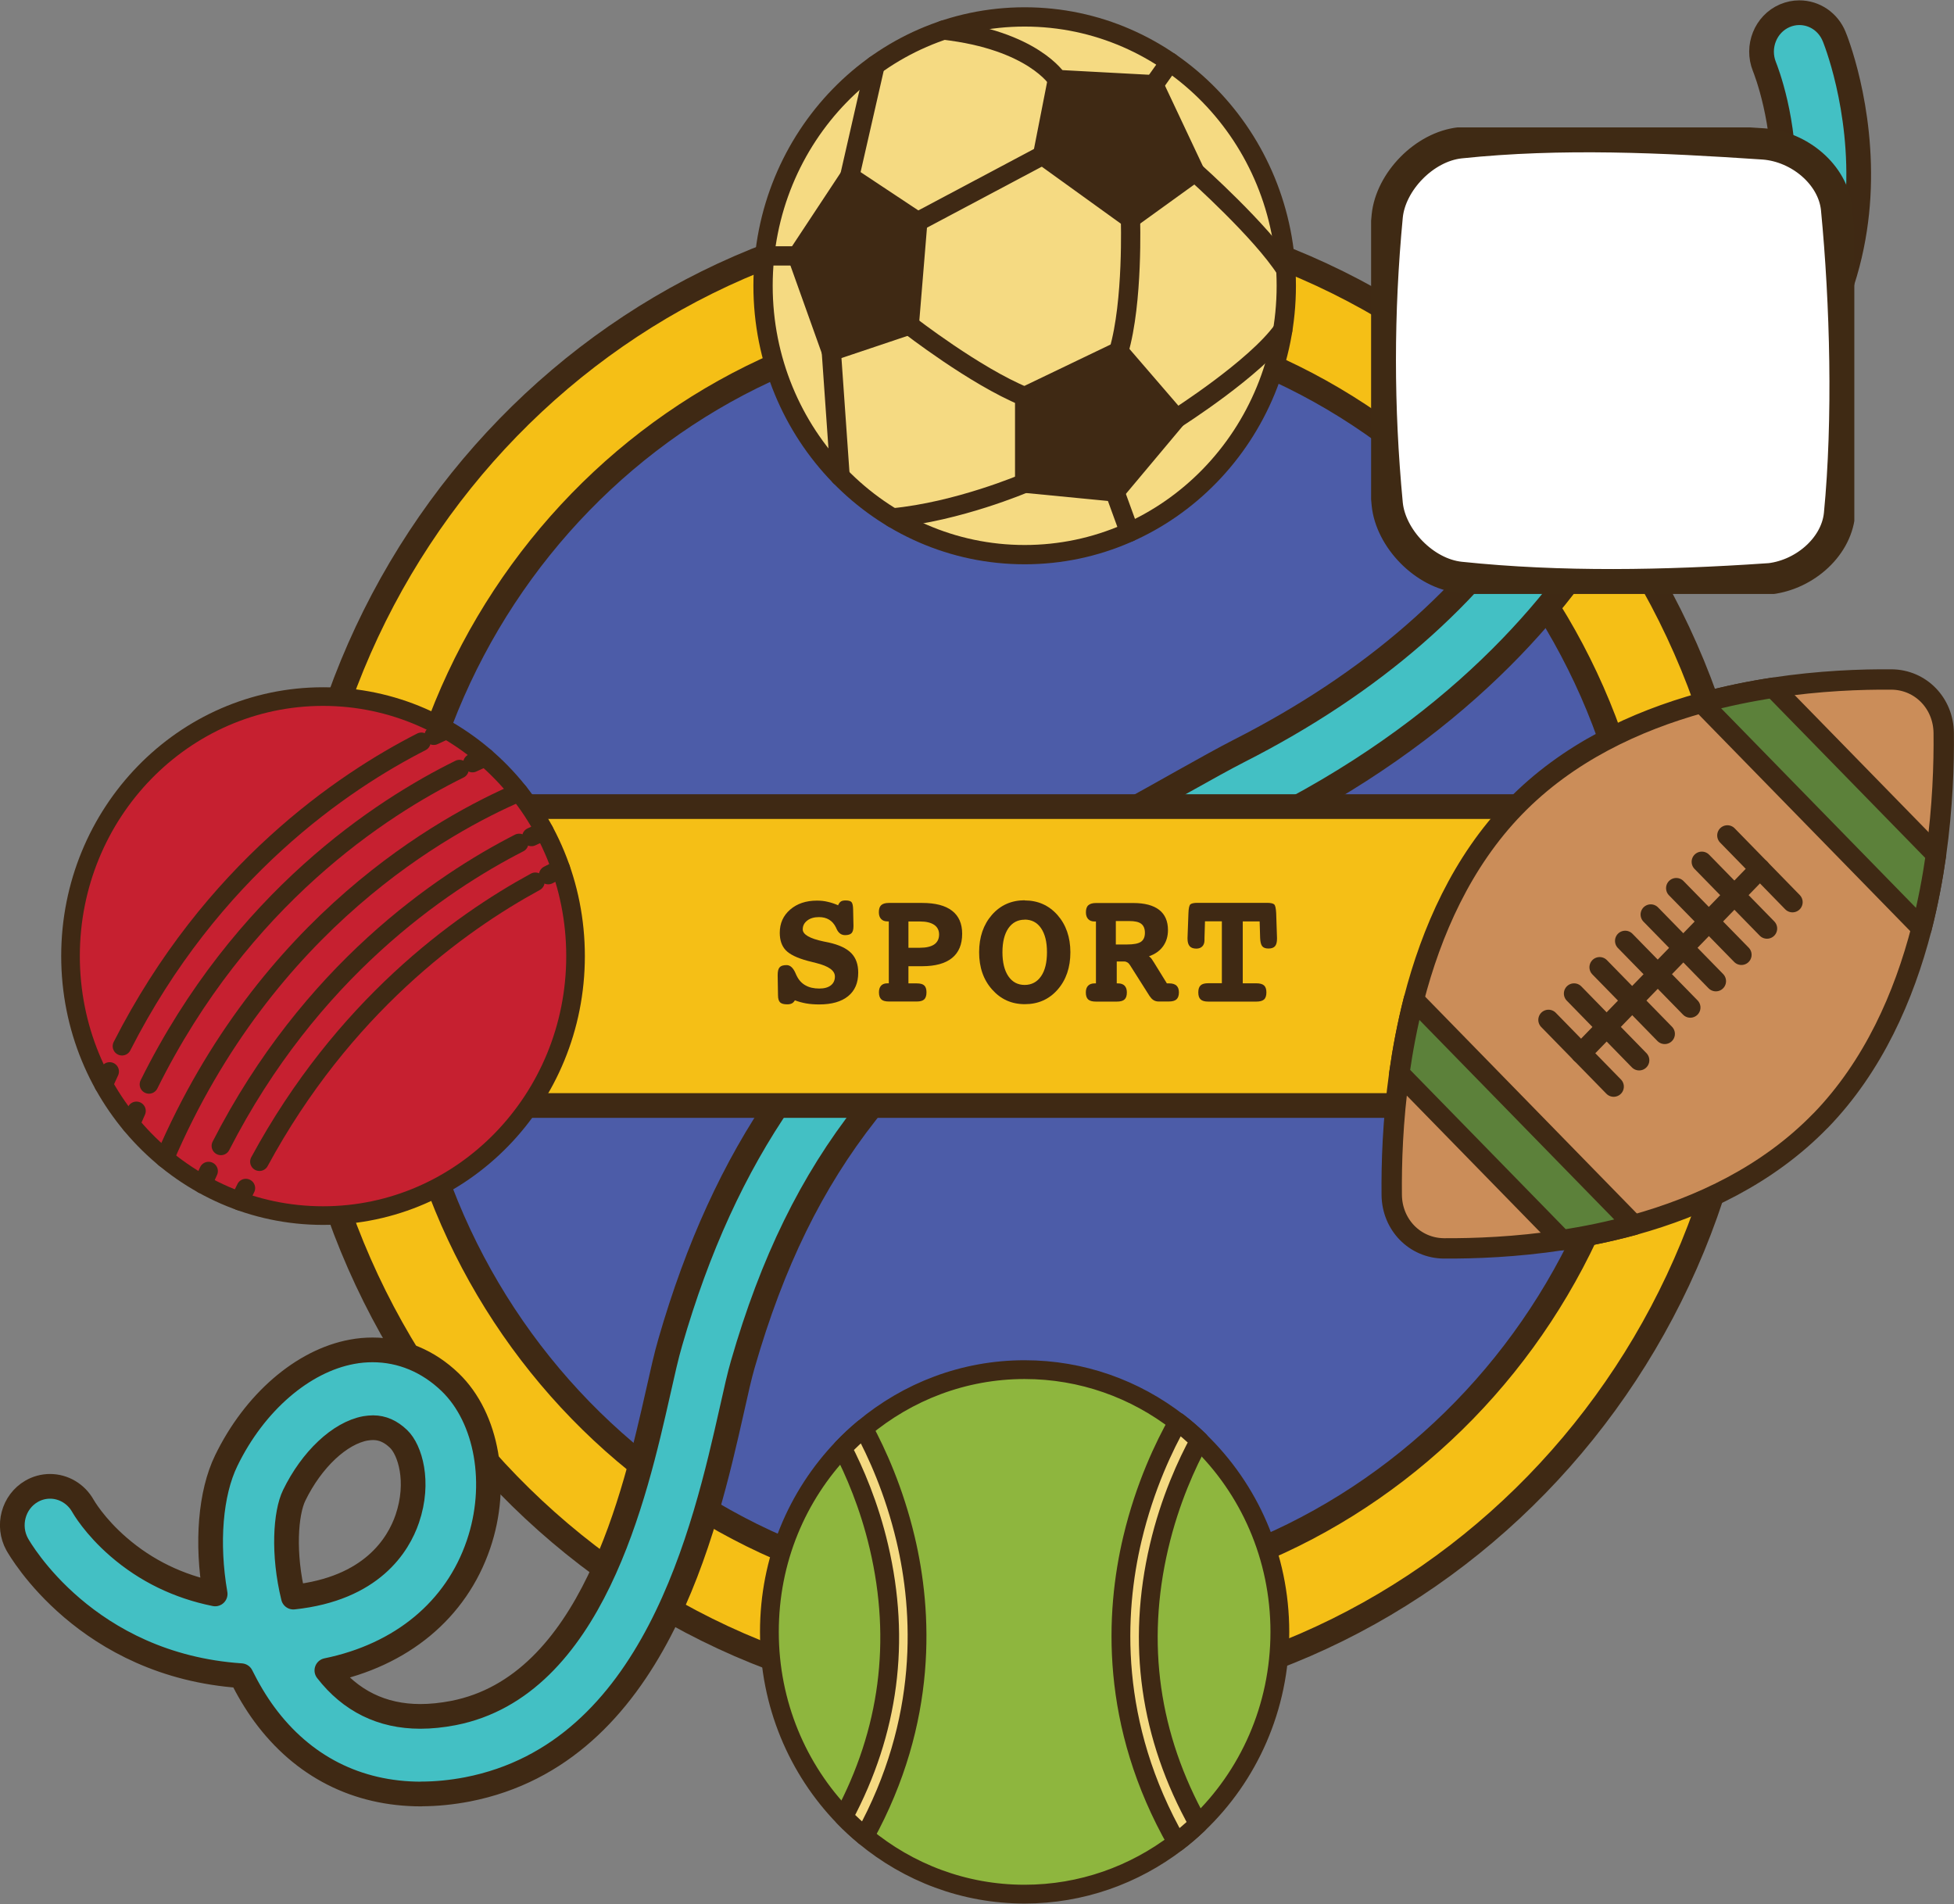
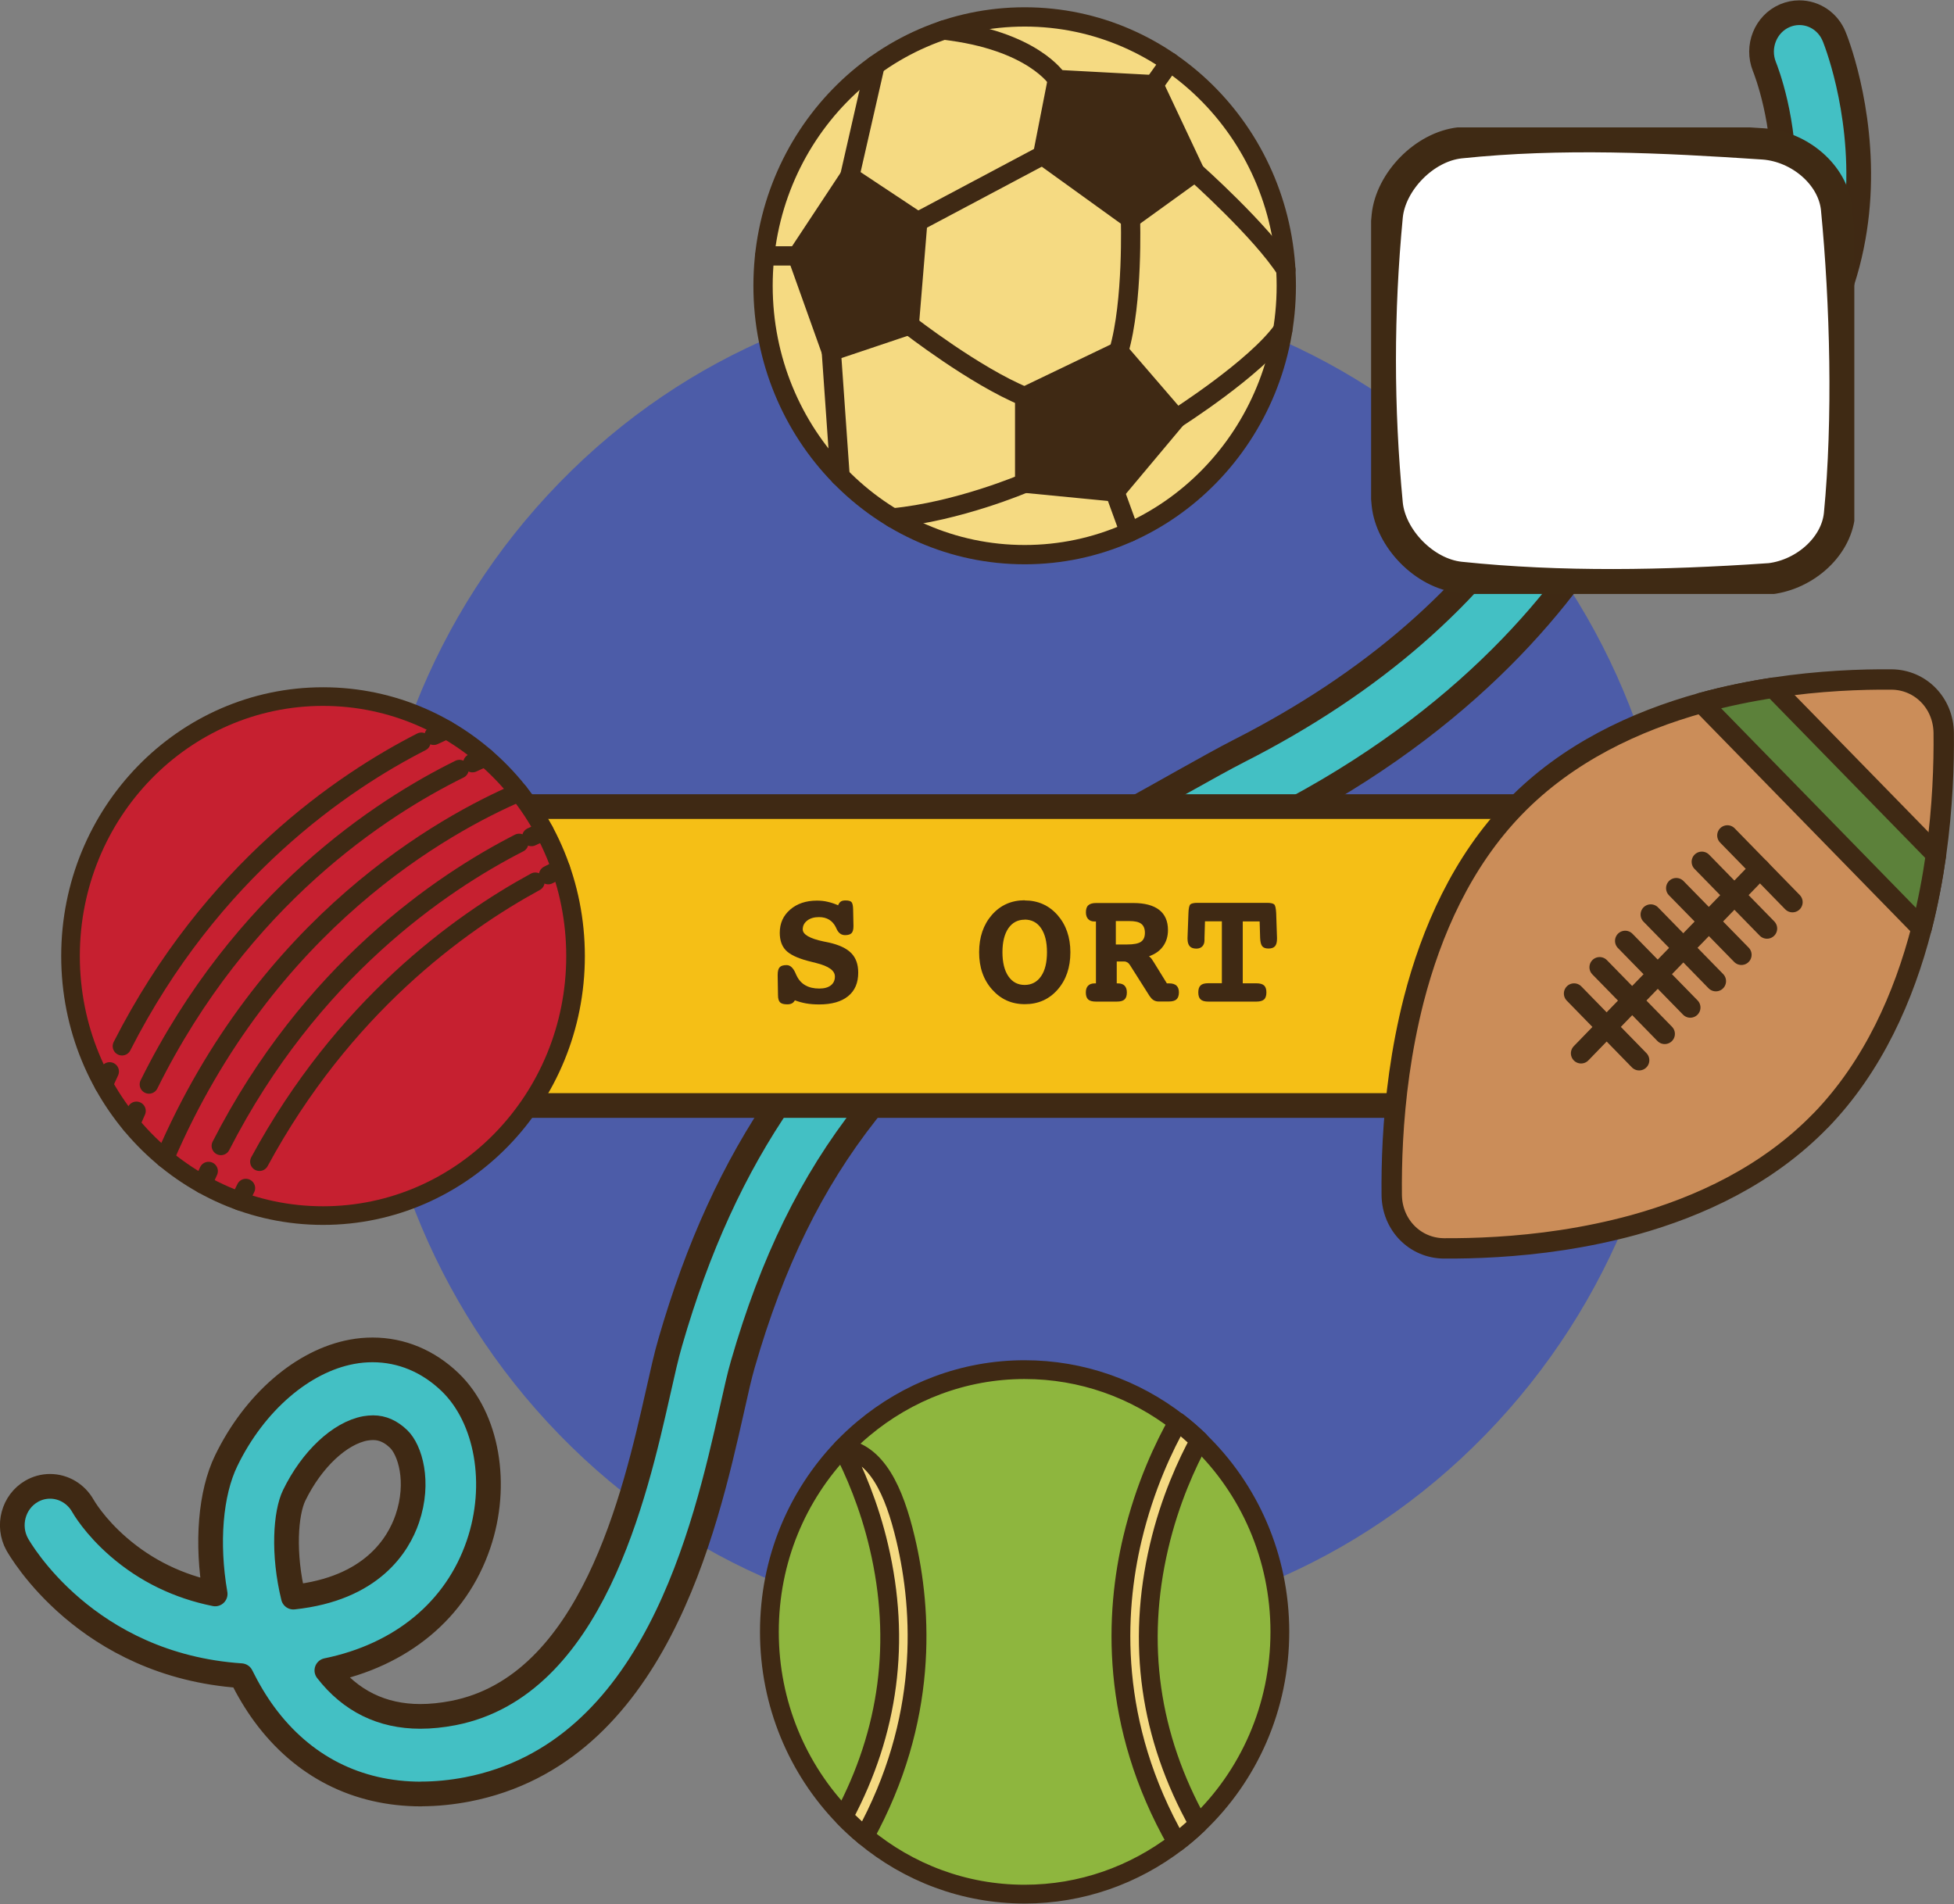
<svg xmlns="http://www.w3.org/2000/svg" width="235" height="229" viewBox="0 0 235 229" fill="none">
  <rect x="0" y="0" width="235" height="229" fill="#808080" stroke="none" />
  <g clip-path="url(#clip0_2876_4768)">
    <path d="M178.657 172.537C209.417 140.926 209.417 89.674 178.657 58.064C147.897 26.453 98.026 26.453 67.266 58.064C36.506 89.674 36.506 140.926 67.266 172.537C98.026 204.148 147.897 204.148 178.657 172.537Z" fill="#4C5CA8" />
-     <path d="M122.962 25.095C74.655 25.095 35.493 65.341 35.493 114.983C35.493 164.626 74.655 204.872 122.962 204.872C171.268 204.872 210.43 164.626 210.43 114.983C210.43 65.341 171.268 25.095 122.962 25.095ZM122.962 192.221C81.448 192.221 47.804 157.645 47.804 114.983C47.804 72.322 81.448 37.746 122.962 37.746C164.475 37.746 198.119 72.322 198.119 114.983C198.119 157.645 164.475 192.221 122.962 192.221Z" fill="#F5BF16" stroke="#3F2914" stroke-width="2.97" stroke-miterlimit="10" />
    <path d="M50.658 215.757C42.93 215.757 36.408 212.442 31.795 206.173C30.77 204.779 29.836 203.209 29.002 201.526C10.37 200.266 2.412 186.334 2.07 185.735C0.834 183.494 1.598 180.634 3.778 179.363C4.462 178.961 5.235 178.754 6.019 178.754C7.647 178.754 9.155 179.653 9.969 181.098C10.029 181.202 11.355 183.536 14.26 186.045C17.576 188.916 21.475 190.806 25.876 191.694C24.821 185.58 25.304 179.57 27.213 175.656C30.599 168.685 36.398 163.666 42.337 162.571C43.161 162.416 43.985 162.344 44.809 162.344C48.266 162.344 51.492 163.687 54.135 166.227C58.607 170.534 60.003 178.558 57.541 185.756C54.858 193.625 48.276 199.057 39.312 200.896C42.156 204.562 45.935 206.421 50.547 206.421C51.803 206.421 53.14 206.286 54.527 206.018C71.168 202.775 76.364 179.776 79.157 167.425C79.69 165.05 80.142 163.015 80.614 161.415C83.9 150.024 88.272 140.461 94 132.168L94.402 131.59H105.908L104.159 133.81C97.597 142.154 92.884 151.769 89.337 164.069C88.955 165.38 88.533 167.229 88.031 169.501C84.775 183.938 78.705 210.82 56.215 215.199C54.326 215.56 52.456 215.746 50.638 215.746L50.658 215.757ZM44.869 171.701C44.588 171.701 44.286 171.732 43.945 171.783C40.86 172.351 37.483 175.522 35.383 179.838C34.348 181.956 34.006 186.861 35.282 192.076C44.719 191.074 47.914 185.777 48.98 182.658C50.507 178.186 49.291 174.344 47.934 173.053C46.99 172.145 45.985 171.701 44.869 171.701ZM135.985 97.499C138.719 96.023 145.884 91.902 148.969 90.332C165.007 82.184 177.167 71.588 185.156 58.845C181.518 57.492 178.292 54.879 175.921 51.347C170.524 43.261 169.801 30.052 178.031 22.813C181.85 19.457 185.678 17.763 189.387 17.763C191.879 17.763 193.828 18.558 195.014 19.219C200.702 22.4 203.636 30.228 202.471 39.161C202.36 40.018 201.968 42.651 200.782 46.524C221.654 32.221 212.61 9.026 212.198 8.004C211.244 5.618 212.339 2.881 214.65 1.89C215.213 1.652 215.796 1.528 216.399 1.528C218.238 1.528 219.886 2.654 220.589 4.399C220.619 4.461 224.096 12.868 223.463 23.66C222.87 33.615 218.62 47.443 201.697 56.841C199.576 58.029 197.446 58.876 195.376 59.361C189.577 70.143 178.011 85.293 155.621 97.334L155.33 97.489H135.975L135.985 97.499ZM189.407 27.119C187.939 27.119 186 28.111 183.94 29.928C179.689 33.667 180.242 41.288 183.417 46.049C184.382 47.485 186.412 49.839 189.648 50.387C192.502 43.932 193.276 39.254 193.446 37.922C194.069 33.089 192.904 28.679 190.663 27.439C190.281 27.223 189.869 27.119 189.397 27.119H189.407Z" fill="#43C0C4" stroke="#3F2914" stroke-width="2.97" stroke-linecap="round" stroke-linejoin="round" />
    <path d="M153.923 196.248C153.923 205.378 150.154 213.598 144.115 219.361C143.291 220.156 142.427 220.889 141.522 221.581C136.407 225.485 130.076 227.798 123.223 227.798C115.937 227.798 109.254 225.196 103.988 220.838C103.104 220.104 102.25 219.32 101.456 218.493C95.939 212.793 92.532 204.934 92.532 196.259C92.532 187.584 95.879 179.869 101.315 174.169C102.119 173.332 102.963 172.537 103.858 171.794C109.144 167.374 115.887 164.719 123.223 164.719C130.136 164.719 136.518 167.064 141.653 171.04C142.557 171.732 143.421 172.486 144.245 173.281C150.205 179.033 153.923 187.202 153.923 196.259V196.248Z" fill="#8EB63E" stroke="#3F2914" stroke-width="2.26" stroke-linecap="round" stroke-linejoin="round" />
-     <path d="M103.999 220.827C103.114 220.094 102.26 219.309 101.466 218.483C106.933 208.249 108.36 197.343 105.707 186.035C104.531 180.995 102.732 176.895 101.325 174.169C102.129 173.332 102.973 172.537 103.868 171.794C105.425 174.665 107.536 179.271 108.913 185.095C110.973 193.801 111.686 206.865 103.999 220.838V220.827Z" fill="#F5DA82" stroke="#3F2914" stroke-width="2.26" stroke-linecap="round" stroke-linejoin="round" />
+     <path d="M103.999 220.827C103.114 220.094 102.26 219.309 101.466 218.483C106.933 208.249 108.36 197.343 105.707 186.035C104.531 180.995 102.732 176.895 101.325 174.169C105.425 174.665 107.536 179.271 108.913 185.095C110.973 193.801 111.686 206.865 103.999 220.838V220.827Z" fill="#F5DA82" stroke="#3F2914" stroke-width="2.26" stroke-linecap="round" stroke-linejoin="round" />
    <path d="M144.115 219.351C143.291 220.146 142.426 220.879 141.522 221.571C133.392 207.319 134.086 193.935 136.186 185.074C137.693 178.703 140.075 173.797 141.653 171.009C142.557 171.701 143.421 172.455 144.245 173.25C142.788 175.925 140.708 180.386 139.392 186.014C136.668 197.653 138.256 208.848 144.115 219.34V219.351Z" fill="#F5DA82" stroke="#3F2914" stroke-width="2.26" stroke-linecap="round" stroke-linejoin="round" />
    <path d="M123.233 66.704C140.61 66.704 154.697 52.227 154.697 34.369C154.697 16.511 140.61 2.035 123.233 2.035C105.856 2.035 91.769 16.511 91.769 34.369C91.769 52.227 105.856 66.704 123.233 66.704Z" fill="#F5DA82" stroke="#3F2914" stroke-width="2.32" stroke-linecap="round" stroke-linejoin="round" />
    <path d="M127.172 9.563L125.384 18.682L135.955 26.304L143.723 20.696L138.769 10.183L127.172 9.563Z" fill="#3F2914" stroke="#3F2914" stroke-width="2.32" stroke-linecap="round" stroke-linejoin="round" />
    <path d="M102.19 21.223L95.879 30.775L99.979 42.249L109.355 39.099L110.38 26.655L102.19 21.223Z" fill="#3F2914" stroke="#3F2914" stroke-width="2.32" stroke-linecap="round" stroke-linejoin="round" />
    <path d="M134.548 42.249L123.233 47.681V58.111L134.086 59.165L141.502 50.314L134.548 42.249Z" fill="#3F2914" stroke="#3F2914" stroke-width="2.32" stroke-linecap="round" stroke-linejoin="round" />
    <path d="M99.979 42.249L101.034 57.285" stroke="#3F2914" stroke-width="2.32" stroke-linecap="round" stroke-linejoin="round" />
    <path d="M95.879 30.775H91.96" stroke="#3F2914" stroke-width="2.32" stroke-linecap="round" stroke-linejoin="round" />
    <path d="M102.19 21.223L105.245 7.839" stroke="#3F2914" stroke-width="2.32" stroke-linecap="round" stroke-linejoin="round" />
    <path d="M110.38 26.655L125.383 18.682" stroke="#3F2914" stroke-width="2.32" stroke-linecap="round" stroke-linejoin="round" />
    <path d="M109.355 39.099C109.355 39.099 117.244 45.233 123.233 47.691" stroke="#3F2914" stroke-width="2.32" stroke-linecap="round" stroke-linejoin="round" />
    <path d="M123.233 58.111C123.233 58.111 115.224 61.54 107.345 62.284" stroke="#3F2914" stroke-width="2.32" stroke-linecap="round" stroke-linejoin="round" />
    <path d="M134.086 59.165L135.844 63.998" stroke="#3F2914" stroke-width="2.32" stroke-linecap="round" stroke-linejoin="round" />
    <path d="M141.503 50.314C141.503 50.314 150.999 44.283 154.265 39.719" stroke="#3F2914" stroke-width="2.32" stroke-linecap="round" stroke-linejoin="round" />
    <path d="M143.723 20.696C143.723 20.696 151.672 27.78 154.647 32.428" stroke="#3F2914" stroke-width="2.32" stroke-linecap="round" stroke-linejoin="round" />
    <path d="M135.955 26.303C135.955 26.303 136.297 36.29 134.548 42.249" stroke="#3F2914" stroke-width="2.32" stroke-linecap="round" stroke-linejoin="round" />
    <path d="M127.172 9.563C127.172 9.563 124.258 4.844 113.475 3.615" stroke="#3F2914" stroke-width="2.32" stroke-linecap="round" stroke-linejoin="round" />
    <path d="M138.769 10.183L140.698 7.467" stroke="#3F2914" stroke-width="2.32" stroke-linecap="round" stroke-linejoin="round" />
    <path d="M204.069 97.004H42.397V132.953H204.069V97.004Z" fill="#F5BF16" stroke="#3F2914" stroke-width="2.97" stroke-miterlimit="10" />
    <path d="M100.803 108.849C100.904 108.632 101.014 108.488 101.135 108.415C101.255 108.333 101.446 108.291 101.697 108.291C102.069 108.291 102.31 108.364 102.421 108.508C102.532 108.653 102.592 108.932 102.602 109.365L102.642 111.286V111.4C102.642 111.792 102.562 112.071 102.411 112.226C102.26 112.381 101.999 112.464 101.637 112.464C101.175 112.464 100.833 112.205 100.612 111.71C100.582 111.637 100.552 111.575 100.532 111.534C100.331 111.121 100.059 110.811 99.718 110.605C99.376 110.398 98.974 110.295 98.502 110.295C97.919 110.295 97.447 110.429 97.085 110.708C96.723 110.987 96.542 111.338 96.542 111.772C96.542 112.381 97.366 112.866 99.014 113.217C99.296 113.279 99.517 113.321 99.678 113.352C100.924 113.631 101.818 114.054 102.381 114.632C102.944 115.211 103.215 115.985 103.215 116.977C103.215 118.206 102.813 119.145 101.999 119.806C101.185 120.467 100.029 120.798 98.522 120.798C97.929 120.798 97.406 120.756 96.944 120.674C96.482 120.591 96.03 120.467 95.598 120.302C95.497 120.478 95.376 120.601 95.236 120.674C95.095 120.746 94.914 120.787 94.673 120.787C94.261 120.787 93.98 120.705 93.819 120.55C93.658 120.395 93.568 120.106 93.568 119.703L93.528 117.359V117.245C93.528 116.801 93.608 116.502 93.769 116.326C93.93 116.15 94.201 116.068 94.603 116.068C95.025 116.068 95.376 116.378 95.658 117.008C95.718 117.162 95.778 117.276 95.819 117.359C96.07 117.875 96.422 118.257 96.874 118.505C97.326 118.763 97.879 118.887 98.532 118.887C99.125 118.887 99.587 118.763 99.919 118.505C100.25 118.247 100.411 117.896 100.411 117.441C100.411 116.729 99.668 116.192 98.17 115.82C97.728 115.717 97.366 115.624 97.115 115.551C95.859 115.211 94.985 114.787 94.502 114.281C94.02 113.775 93.779 113.073 93.779 112.185C93.779 111.049 94.191 110.119 95.025 109.396C95.859 108.674 96.934 108.312 98.251 108.312C98.693 108.312 99.125 108.353 99.547 108.457C99.969 108.55 100.391 108.694 100.813 108.88L100.803 108.849Z" fill="#3F2914" />
-     <path d="M109.254 116.223V118.267H110.259C110.681 118.267 110.983 118.35 111.154 118.515C111.335 118.68 111.425 118.959 111.425 119.341C111.425 119.724 111.335 120.013 111.154 120.188C110.973 120.364 110.671 120.446 110.259 120.446H106.903C106.481 120.446 106.169 120.364 105.988 120.188C105.807 120.013 105.707 119.734 105.707 119.341C105.707 118.99 105.797 118.722 105.968 118.536C106.139 118.35 106.4 118.257 106.732 118.257H106.893V110.811H106.732C106.4 110.811 106.149 110.718 105.968 110.522C105.787 110.336 105.697 110.057 105.697 109.706C105.697 109.324 105.787 109.035 105.978 108.859C106.169 108.684 106.471 108.591 106.893 108.591H110.902C112.49 108.591 113.686 108.901 114.5 109.531C115.314 110.16 115.716 111.08 115.716 112.298C115.716 113.579 115.314 114.55 114.5 115.211C113.686 115.871 112.49 116.202 110.892 116.202H109.244L109.254 116.223ZM109.254 110.821V113.982H110.631C111.395 113.982 111.968 113.847 112.36 113.579C112.741 113.31 112.942 112.918 112.942 112.381C112.942 111.885 112.741 111.493 112.349 111.224C111.948 110.956 111.385 110.821 110.641 110.821H109.264H109.254Z" fill="#3F2914" />
    <path d="M123.243 108.291C124.831 108.291 126.147 108.88 127.182 110.047C128.207 111.214 128.73 112.711 128.73 114.529C128.73 116.347 128.217 117.854 127.192 119.021C126.167 120.188 124.851 120.767 123.253 120.767C121.655 120.767 120.359 120.178 119.314 119.001C118.269 117.823 117.756 116.336 117.756 114.519C117.756 112.701 118.269 111.204 119.294 110.026C120.319 108.859 121.635 108.271 123.243 108.271V108.291ZM123.243 110.605C122.409 110.605 121.756 110.945 121.273 111.637C120.801 112.329 120.56 113.29 120.56 114.519C120.56 115.748 120.801 116.718 121.273 117.41C121.756 118.112 122.409 118.453 123.233 118.453C124.057 118.453 124.73 118.102 125.203 117.41C125.685 116.718 125.916 115.748 125.916 114.508C125.916 113.269 125.675 112.319 125.203 111.627C124.73 110.935 124.067 110.594 123.223 110.594L123.243 110.605Z" fill="#3F2914" />
    <path d="M138.186 115.014C138.357 115.118 138.518 115.314 138.678 115.593C138.708 115.634 138.729 115.665 138.749 115.696L140.336 118.267H140.638C141.01 118.267 141.301 118.36 141.492 118.536C141.683 118.712 141.784 118.99 141.784 119.341C141.784 119.734 141.683 120.013 141.492 120.188C141.301 120.364 140.99 120.446 140.547 120.446H139.352C138.909 120.446 138.568 120.25 138.317 119.858L138.286 119.837L135.905 116.078C135.814 115.933 135.714 115.82 135.593 115.748C135.473 115.675 135.352 115.634 135.221 115.634H134.307V118.267H134.458C134.809 118.267 135.071 118.36 135.252 118.546C135.432 118.732 135.523 119.001 135.523 119.352C135.523 119.744 135.432 120.023 135.242 120.199C135.061 120.374 134.749 120.457 134.307 120.457H131.805C131.373 120.457 131.061 120.374 130.87 120.199C130.679 120.023 130.589 119.744 130.589 119.352C130.589 119.001 130.679 118.732 130.86 118.546C131.041 118.36 131.302 118.267 131.644 118.267H131.805V110.822H131.644C131.312 110.822 131.051 110.729 130.87 110.532C130.689 110.336 130.599 110.068 130.599 109.716C130.599 109.334 130.689 109.045 130.89 108.87C131.081 108.694 131.393 108.601 131.815 108.601H136.297C137.673 108.601 138.708 108.88 139.412 109.427C140.115 109.975 140.467 110.791 140.467 111.854C140.467 112.598 140.276 113.248 139.884 113.796C139.492 114.343 138.93 114.746 138.196 115.004L138.186 115.014ZM134.196 110.76V113.589H135.513C136.327 113.589 136.89 113.486 137.211 113.269C137.533 113.052 137.694 112.691 137.694 112.185C137.694 111.679 137.543 111.328 137.251 111.1C136.96 110.873 136.478 110.77 135.824 110.77H134.196V110.76Z" fill="#3F2914" />
    <path d="M151.491 110.811H149.461V118.257H151.089C151.521 118.257 151.833 118.34 152.024 118.515C152.215 118.691 152.305 118.97 152.305 119.352C152.305 119.734 152.215 120.023 152.024 120.199C151.833 120.374 151.521 120.457 151.089 120.457H145.321C144.889 120.457 144.587 120.374 144.396 120.199C144.205 120.023 144.115 119.744 144.115 119.352C144.115 118.959 144.205 118.681 144.396 118.505C144.577 118.329 144.889 118.247 145.321 118.247H146.949V110.801H144.919L144.859 112.825V113.073C144.859 113.393 144.768 113.641 144.597 113.816C144.426 113.992 144.185 114.085 143.884 114.085C143.522 114.085 143.251 113.992 143.08 113.796C142.909 113.6 142.819 113.31 142.819 112.887V112.804L142.929 109.82C142.949 109.231 143.03 108.87 143.17 108.756C143.311 108.642 143.592 108.58 144.024 108.58H152.375C152.797 108.58 153.089 108.642 153.229 108.756C153.37 108.87 153.451 109.231 153.481 109.82L153.581 112.804V112.887C153.581 113.31 153.501 113.61 153.34 113.796C153.179 113.982 152.918 114.075 152.556 114.075C152.194 114.075 151.953 113.982 151.802 113.796C151.652 113.61 151.571 113.279 151.551 112.804L151.491 110.78V110.811Z" fill="#3F2914" />
    <path d="M218.961 134.76C212.61 141.307 204.44 145.118 196.501 147.318C193.557 148.123 190.653 148.712 187.879 149.136C182.322 149.982 177.297 150.158 173.649 150.137C170.162 150.106 167.419 147.297 167.379 143.714C167.338 139.965 167.489 134.801 168.293 129.09C168.695 126.24 169.258 123.255 170.032 120.219C172.142 112.05 175.82 103.634 182.171 97.086C188.522 90.539 196.692 86.728 204.641 84.528C207.585 83.723 210.49 83.134 213.263 82.711C218.82 81.864 223.845 81.688 227.493 81.719C230.98 81.75 233.723 84.559 233.763 88.143C233.804 91.881 233.643 97.045 232.839 102.766C232.437 105.617 231.874 108.611 231.1 111.637C228.99 119.817 225.302 128.223 218.961 134.77V134.76Z" fill="#CB8D59" stroke="#3F2914" stroke-width="2.45" stroke-linecap="round" stroke-linejoin="round" />
    <path d="M231.101 111.627L204.641 84.528C207.585 83.723 210.49 83.134 213.263 82.711L232.839 102.756C232.437 105.606 231.874 108.601 231.101 111.627Z" fill="#5C813A" stroke="#3F2914" stroke-width="2.45" stroke-linecap="round" stroke-linejoin="round" />
-     <path d="M196.491 147.318C193.547 148.123 190.643 148.712 187.869 149.135L168.293 129.09C168.695 126.24 169.258 123.255 170.032 120.219L196.491 147.318Z" fill="#5C813A" stroke="#3F2914" stroke-width="2.45" stroke-linecap="round" stroke-linejoin="round" />
    <path d="M211.665 104.481L190.15 126.674" stroke="#3F2914" stroke-width="2.45" stroke-linecap="round" stroke-linejoin="round" />
    <path d="M207.746 100.474L215.574 108.498" stroke="#3F2914" stroke-width="2.45" stroke-linecap="round" stroke-linejoin="round" />
    <path d="M204.671 103.644L212.509 111.669" stroke="#3F2914" stroke-width="2.45" stroke-linecap="round" stroke-linejoin="round" />
    <path d="M201.596 106.815L209.434 114.828" stroke="#3F2914" stroke-width="2.45" stroke-linecap="round" stroke-linejoin="round" />
    <path d="M198.531 109.985L206.359 117.999" stroke="#3F2914" stroke-width="2.45" stroke-linecap="round" stroke-linejoin="round" />
    <path d="M195.456 113.156L203.284 121.169" stroke="#3F2914" stroke-width="2.45" stroke-linecap="round" stroke-linejoin="round" />
    <path d="M192.381 116.326L200.209 124.34" stroke="#3F2914" stroke-width="2.45" stroke-linecap="round" stroke-linejoin="round" />
    <path d="M189.306 119.486L197.134 127.51" stroke="#3F2914" stroke-width="2.45" stroke-linecap="round" stroke-linejoin="round" />
-     <path d="M186.231 122.657L194.069 130.681" stroke="#3F2914" stroke-width="2.45" stroke-linecap="round" stroke-linejoin="round" />
    <path d="M38.85 146.192C55.622 146.192 69.219 132.219 69.219 114.983C69.219 97.747 55.622 83.774 38.85 83.774C22.078 83.774 8.481 97.747 8.481 114.983C8.481 132.219 22.078 146.192 38.85 146.192Z" fill="#C62030" stroke="#3F2914" stroke-width="2.24" stroke-linecap="round" stroke-linejoin="round" />
    <path d="M28.811 144.447C29.062 143.92 29.303 143.404 29.565 142.887" stroke="#3F2914" stroke-width="2.24" stroke-linecap="round" stroke-linejoin="round" />
    <path d="M31.203 139.707C41.242 121.169 55.16 111.069 64.385 106.05" stroke="#3F2914" stroke-width="2.24" stroke-linecap="round" stroke-linejoin="round" />
    <path d="M65.933 105.234C66.455 104.966 66.968 104.708 67.45 104.481" stroke="#3F2914" stroke-width="2.24" stroke-linecap="round" stroke-linejoin="round" />
    <path d="M24.369 142.423C24.6 141.896 24.842 141.369 25.083 140.843" stroke="#3F2914" stroke-width="2.24" stroke-linecap="round" stroke-linejoin="round" />
    <path d="M26.57 137.806C37.292 116.852 53.019 106.195 62.435 101.382" stroke="#3F2914" stroke-width="2.24" stroke-linecap="round" stroke-linejoin="round" />
    <path d="M63.913 100.649C64.455 100.391 64.968 100.153 65.45 99.936" stroke="#3F2914" stroke-width="2.24" stroke-linecap="round" stroke-linejoin="round" />
    <path d="M19.817 139.304C32.016 110.842 53.582 99.079 62.405 95.289" stroke="#3F2914" stroke-width="2.24" stroke-linecap="round" stroke-linejoin="round" />
    <path d="M15.717 135.183C15.948 134.646 16.179 134.12 16.41 133.603" stroke="#3F2914" stroke-width="2.24" stroke-linecap="round" stroke-linejoin="round" />
    <path d="M17.918 130.412C29.022 108.043 45.855 97.138 55.261 92.501" stroke="#3F2914" stroke-width="2.24" stroke-linecap="round" stroke-linejoin="round" />
    <path d="M56.818 91.768C57.371 91.51 57.883 91.282 58.366 91.076" stroke="#3F2914" stroke-width="2.24" stroke-linecap="round" stroke-linejoin="round" />
    <path d="M12.471 130.443C12.702 129.906 12.944 129.39 13.185 128.863" stroke="#3F2914" stroke-width="2.24" stroke-linecap="round" stroke-linejoin="round" />
    <path d="M14.672 125.817C25.415 104.718 41.242 94.029 50.678 89.217" stroke="#3F2914" stroke-width="2.24" stroke-linecap="round" stroke-linejoin="round" />
    <path d="M52.165 88.473C52.708 88.215 53.221 87.978 53.703 87.761" stroke="#3F2914" stroke-width="2.24" stroke-linecap="round" stroke-linejoin="round" />
    <g clip-path="url(#clip1_2876_4768)">
      <path d="M212.469 69.63C200.297 70.448 187.766 70.707 175.594 69.43C171.272 68.96 167.256 64.742 166.837 60.636C165.729 49.001 165.729 37.607 166.837 25.971C167.256 21.86 171.272 17.648 175.594 17.177C187.766 15.901 199.938 16.495 212.115 17.312C216.432 17.636 220.448 21.018 220.872 25.083C221.975 36.483 222.335 50.471 221.226 61.871C220.807 65.93 216.791 69.313 212.469 69.642V69.63Z" fill="white" stroke="#3F2A14" stroke-width="3.76" stroke-miterlimit="10" />
    </g>
  </g>
  <defs>
    <clipPath id="clip0_2876_4768">
      <rect width="234.58" height="228.545" fill="white" transform="scale(1.002)" />
    </clipPath>
    <clipPath id="clip1_2876_4768">
      <rect width="58" height="56" fill="white" transform="translate(164.897 15.324) scale(1.002)" />
    </clipPath>
  </defs>
</svg>